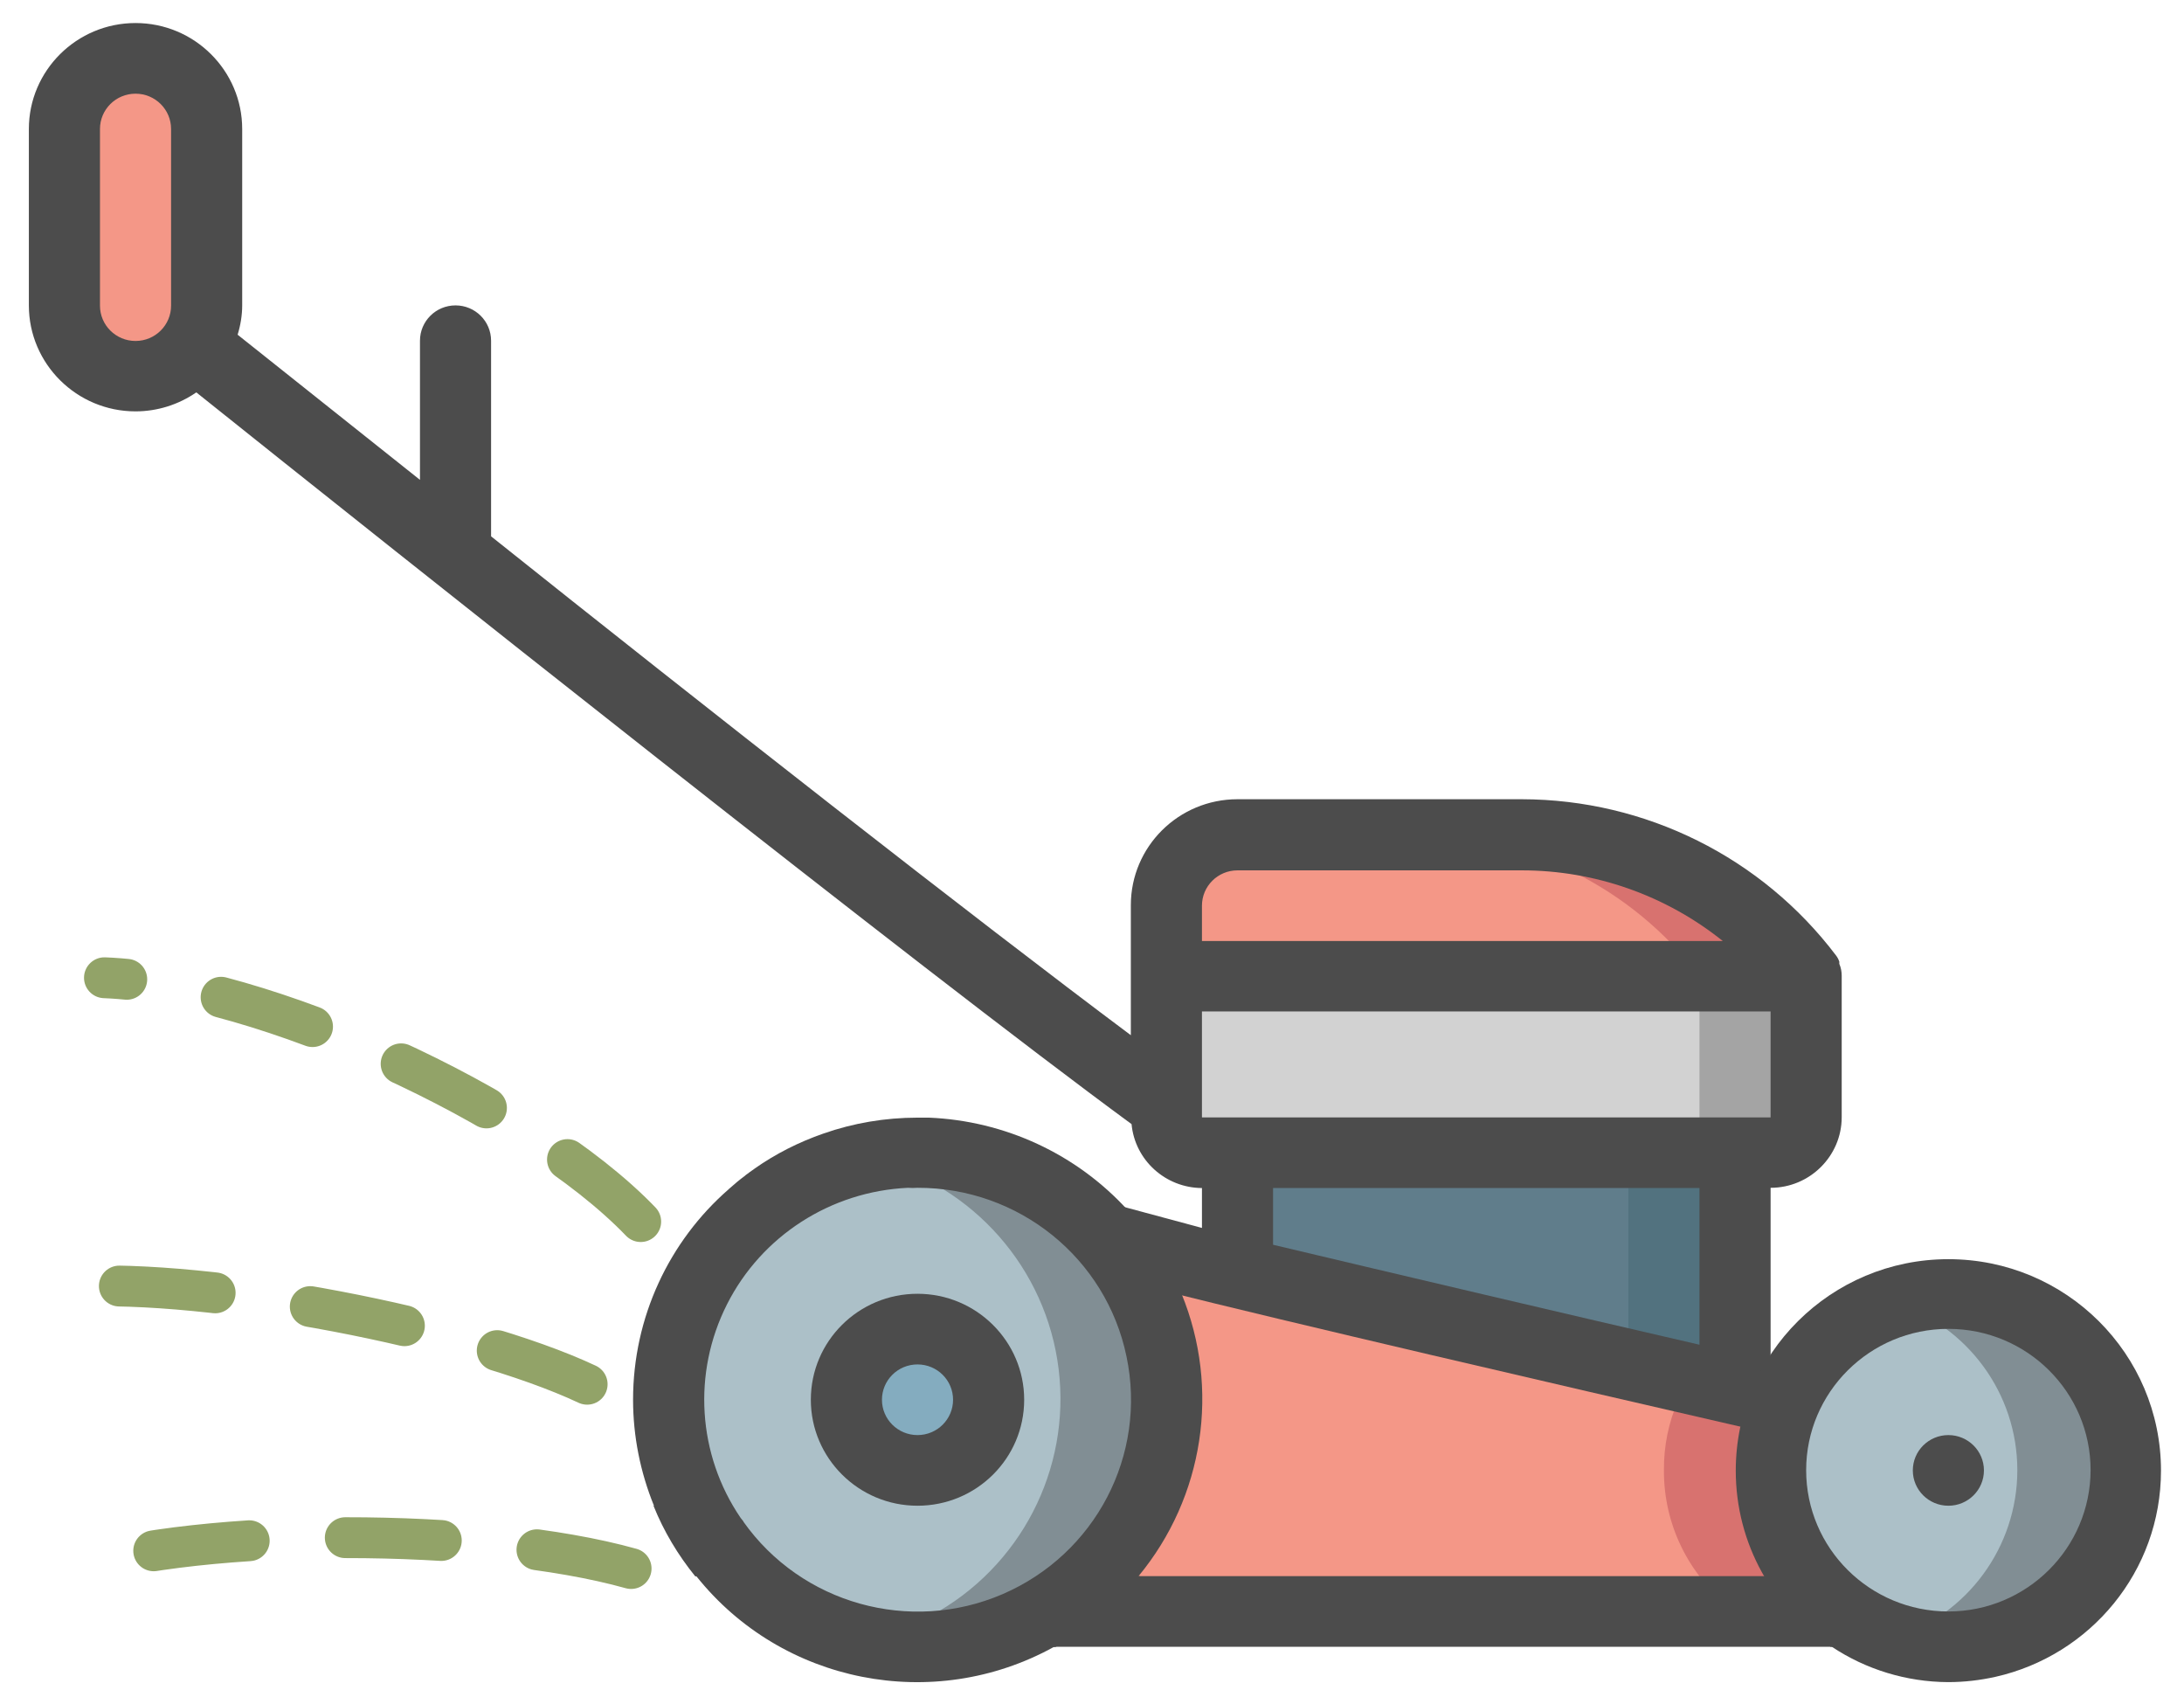
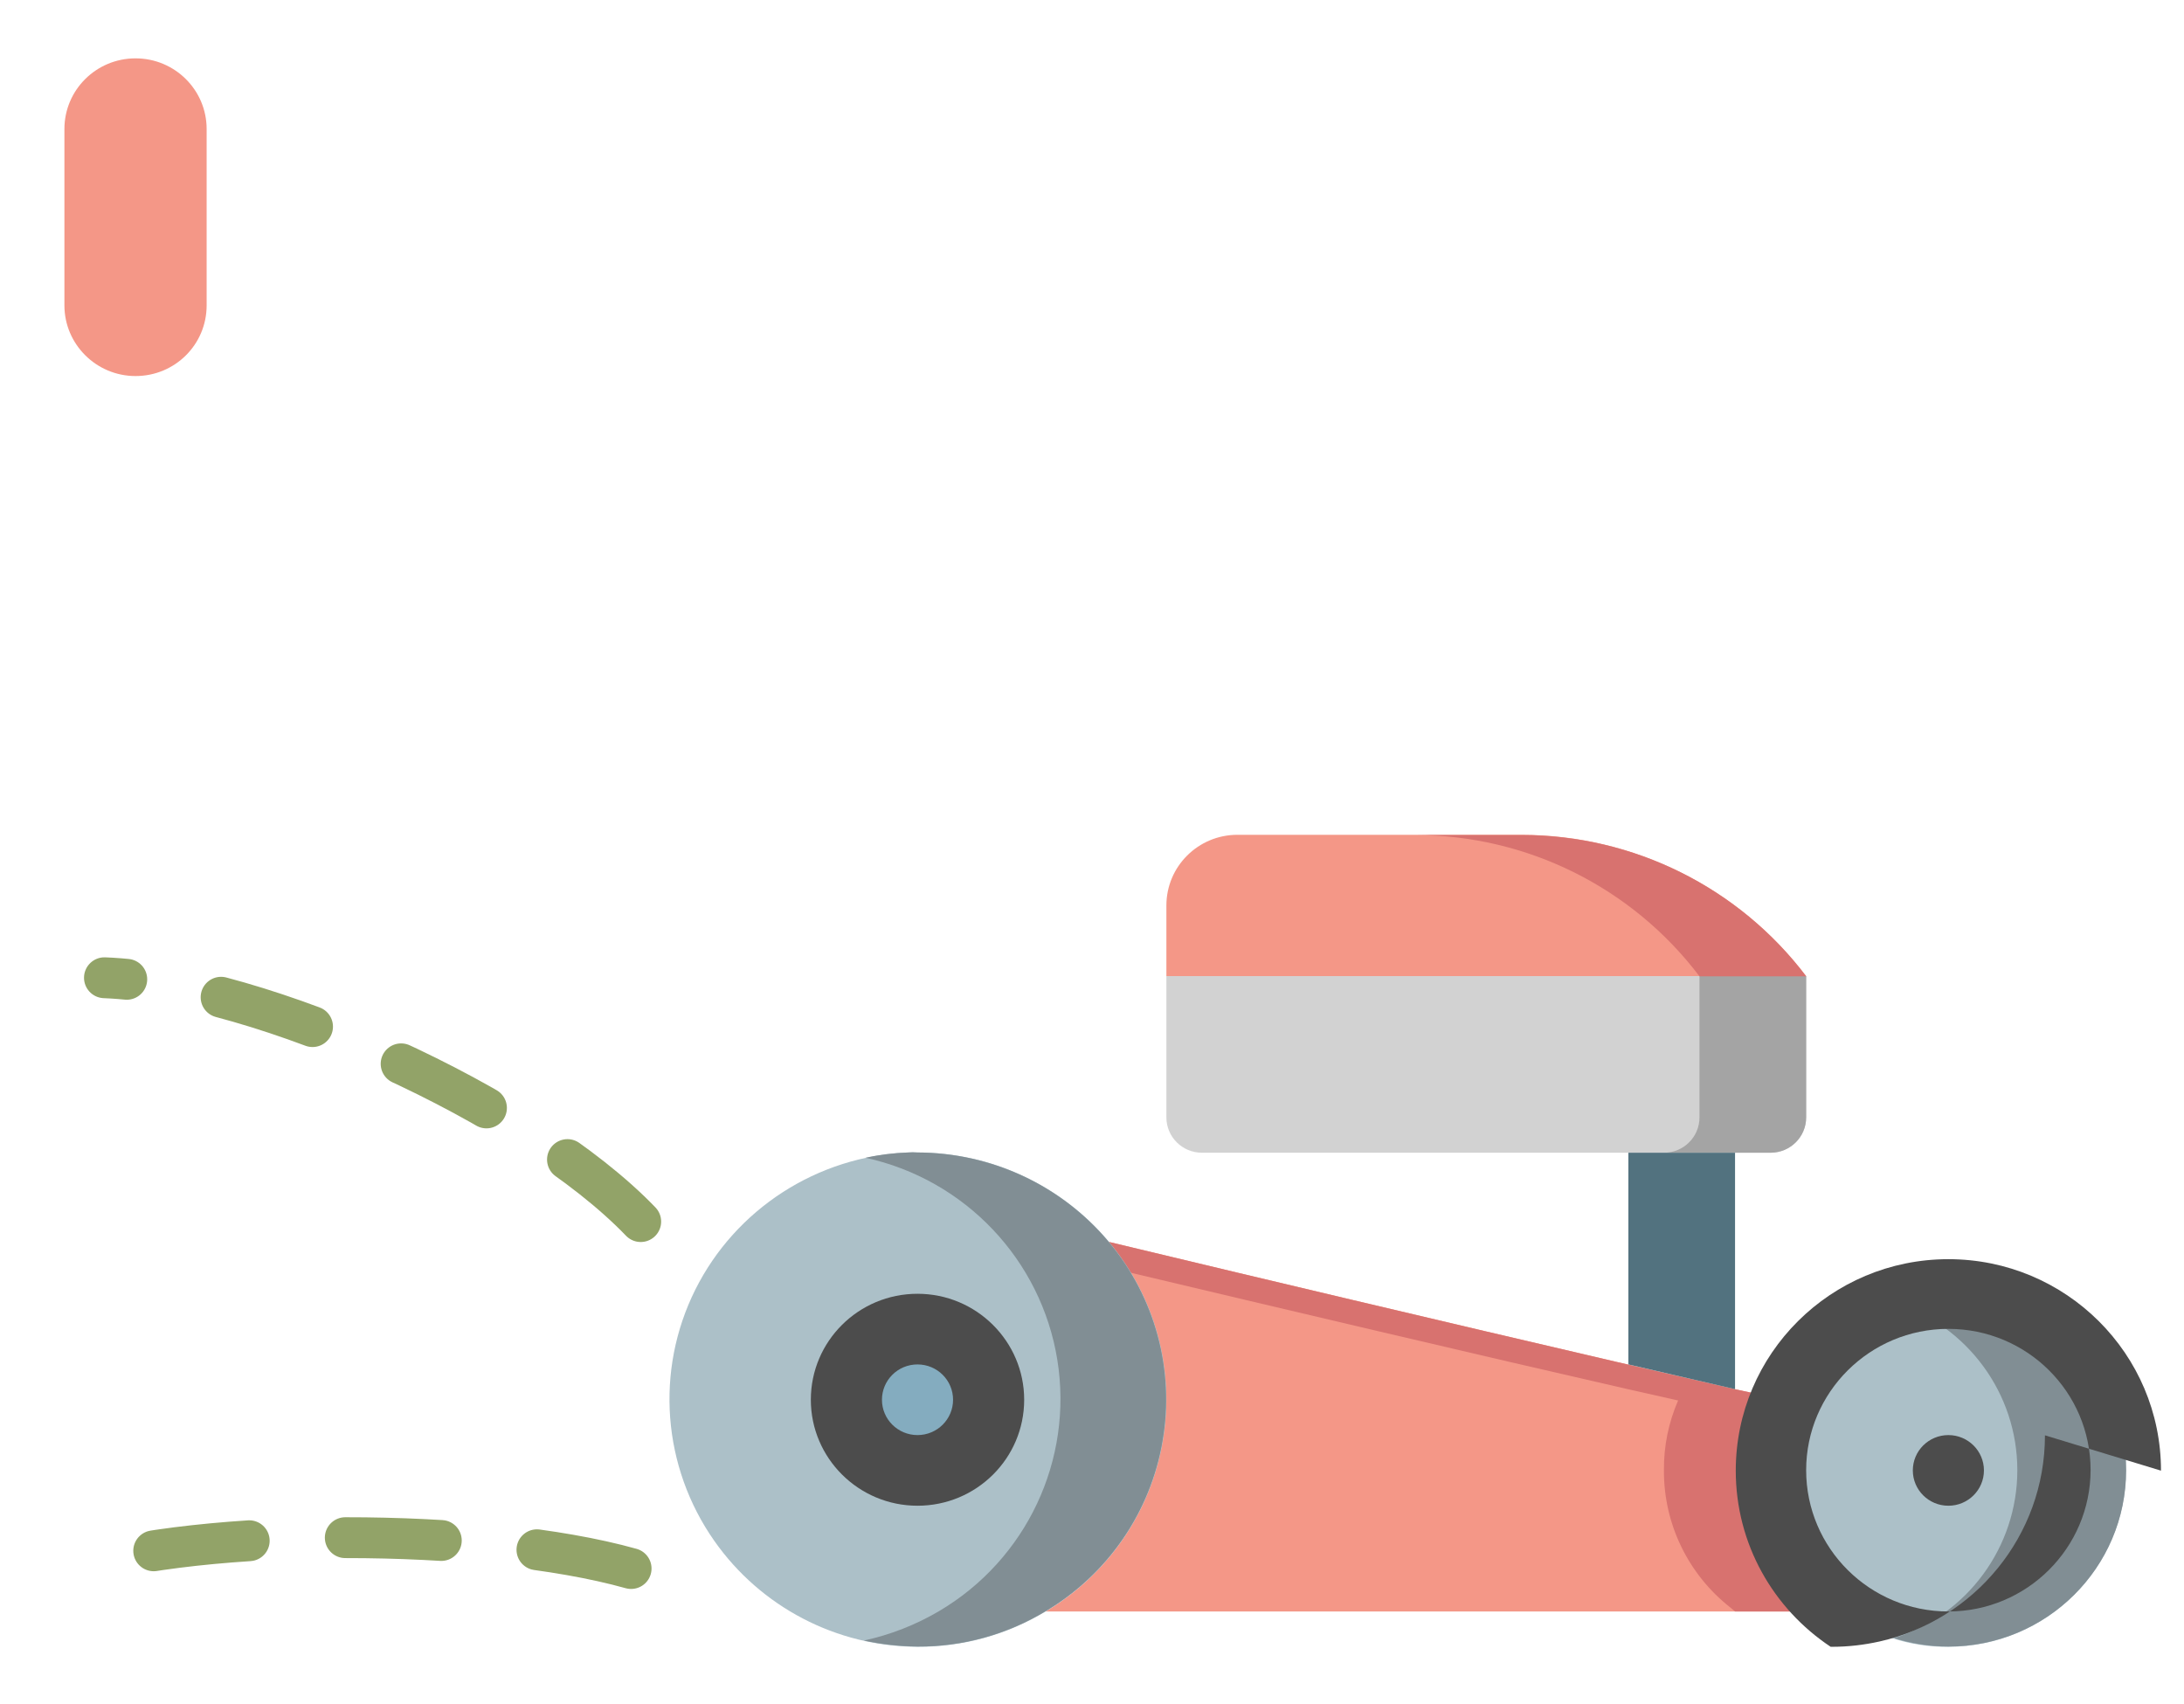
<svg xmlns="http://www.w3.org/2000/svg" id="eoA2Ds9zu8T1" viewBox="0 0 500 390" shape-rendering="geometricPrecision" text-rendering="geometricPrecision">
  <style>#eoA2Ds9zu8T3_to {animation: eoA2Ds9zu8T3_to__to 2000ms linear infinite normal forwards}@keyframes eoA2Ds9zu8T3_to__to { 0% {transform: translate(408px,342.45px)} 5% {transform: translate(408px,338.632px)} 10% {transform: translate(408px,342.45px)} 15% {transform: translate(408px,338.632px)} 20% {transform: translate(408px,342.45px)} 25% {transform: translate(408px,338.632px)} 30% {transform: translate(408px,342.45px)} 35% {transform: translate(408px,338.632px)} 40% {transform: translate(408px,342.45px)} 45% {transform: translate(408px,338.632px)} 50% {transform: translate(408px,342.45px)} 55% {transform: translate(408px,338.632px)} 60% {transform: translate(408px,342.45px)} 65% {transform: translate(408px,338.632px)} 70% {transform: translate(408px,342.45px)} 75% {transform: translate(408px,338.632px)} 80% {transform: translate(408px,342.45px)} 85% {transform: translate(408px,338.632px)} 90% {transform: translate(408px,342.45px)} 95% {transform: translate(408px,338.632px)} 100% {transform: translate(408px,342.45px)}} #eoA2Ds9zu8T24 {animation: eoA2Ds9zu8T24_s_do 2000ms linear infinite normal forwards}@keyframes eoA2Ds9zu8T24_s_do { 0% {stroke-dashoffset: 0} 100% {stroke-dashoffset: -400}} #eoA2Ds9zu8T25 {animation: eoA2Ds9zu8T25_s_do 2000ms linear infinite normal forwards}@keyframes eoA2Ds9zu8T25_s_do { 0% {stroke-dashoffset: 0} 100% {stroke-dashoffset: -400}} #eoA2Ds9zu8T26 {animation: eoA2Ds9zu8T26_s_do 2000ms linear infinite normal forwards}@keyframes eoA2Ds9zu8T26_s_do { 0% {stroke-dashoffset: 0} 100% {stroke-dashoffset: -400}}</style>
  <g transform="matrix(.55 0 0 0.55 1.932 2.742)">
    <g id="eoA2Ds9zu8T3_to" transform="translate(408,342.45)">
      <g transform="translate(-408,-342.45)">
        <path d="M763.1,665.6h-331.4c25.9-15.4,43.7-41.3,48.7-70.9c5.1-29.6-3.1-59.8-22.4-82.9l53.6,12.8c57.6,13.7,147.9,35,207.1,48.5l20.9,4.7c-4,9.2-6.1,19.1-6.1,29.1-.1,22.3,10.1,43.3,27.7,57.1l1.9,1.6Z" fill="#f49787" />
        <path d="M761.1,664c-17.6-13.8-27.8-34.9-27.7-57.1-.1-10.1,2-20.1,6.1-29.4l-20.9-4.4c-59.2-13.5-149.6-34.8-207.1-48.5L458,511.8c3.4,4,6.4,8.3,9,12.8c57.6,13.7,147.9,35,207.1,48.5l20.9,4.7c-4,9.2-6,19.1-5.9,29.1-.1,22.3,10.1,43.3,27.7,57.1l1.9,1.6h44.4l-2-1.6Z" fill="#d8726f" />
        <path d="M748.3,401.2v58.8c0,8.1-6.6,14.7-14.8,14.7h-236.7c-8.2,0-14.8-6.6-14.8-14.7v-58.8h266.3Z" fill="#d2d2d2" />
        <path d="M703.9,401.2v58.8c0,8.1-6.6,14.7-14.8,14.7h44.4c8.2,0,14.8-6.6,14.8-14.7v-58.8h-44.4Z" fill="#a4a4a4" />
        <path d="M748.3,401.2h-266.3v-29.4c0-16.2,13.2-29.4,29.6-29.4h118.4c46.5.1,90.3,21.9,118.3,58.8Z" fill="#f49787" />
        <path d="M629.9,342.5h-44.4c46.6,0,90.4,21.8,118.4,58.8h44.4c-28-37-71.8-58.8-118.4-58.8Z" fill="#d8726f" />
        <path d="M52.9,151.5c-16.3,0-29.6-13.2-29.6-29.4v-73.4c0-16.2,13.2-29.4,29.6-29.4s29.6,13.2,29.6,29.4v73.4c0,16.3-13.2,29.4-29.6,29.4Z" fill="#f49787" />
-         <path d="M718.7,474.7v98.4c-59.2-13.5-149.6-34.8-207.1-48.5v-49.9h207.1Z" fill="#607d8b" />
        <path d="M674.3,474.7v88.1l44.4,10.3v-98.4h-44.4Z" fill="#52727f" />
-         <path d="M737.076,650.9h-280.068c-9.6,11.9-20.794,21.9-34.294,29.4h343.668M733.5,570.268v-80.968c16.3,0,29.6-13.2,29.6-29.4v-58.8c0-1.7-.3-3.4-1-5c0,0,0,0,0-.9-.3-.9-.7-1.7-1.3-2.5-30.9-40.9-79.3-65-130.8-65.1h-118.4c-24.5,0-44.4,19.7-44.4,44.1v54.1C401.9,377,289.6,289,200.9,218.2v-81.4c0-8.1-6.6-14.7-14.8-14.7s-14.8,6.6-14.8,14.7v57.9L95.4,134.3c1.2-3.9,1.9-8.1,1.9-12.2v-73.4c0-24.3-19.9-44.1-44.4-44.1s-44.4,19.8-44.4,44.1v73.4c0,24.3,19.9,44.1,44.4,44.1c9.1,0,17.9-2.8,25.3-7.9C159.6,223.4,380,398.6,467.5,462.8c1.4,15,14.1,26.5,29.3,26.6v16.6l-38.399-10.334c9.2,10.1,15.402,23.154,20.602,36.054C533.504,545.42,648.7,572.1,715.3,587.4l15.268,3.505M67.7,122.2c0,8.1-6.6,14.7-14.8,14.7s-14.8-6.6-14.8-14.7v-73.5c0-8.1,6.6-14.7,14.8-14.7s14.8,6.6,14.8,14.7v73.5ZM496.8,371.9c0-8.1,6.6-14.7,14.8-14.7h118.4c30.4,0,59.9,10.4,83.6,29.4h-216.8v-14.7ZM703.9,554.6c-54.3-12.5-126.1-29.4-177.5-41.6v-23.6h177.5v65.2ZM496.8,460v-44.1h236.7v44.1h-236.7Z" fill="#4c4c4c" />
      </g>
    </g>
    <g>
      <path d="M482,577.5c0,36.1-19.1,69.6-50.3,88.1-16,9.7-34.5,14.8-53.3,14.7-33.8-.1-65.3-16.6-84.6-44.1-21.6-30.8-24.7-70.8-7.9-104.5c16.8-33.6,50.7-55.5,88.5-57.1c1.3-.1,2.7-.1,4,0c57.2.1,103.6,46.1,103.6,102.9v0Z" fill="#acc0c8" />
      <path d="M458,511.8c-19.7-23.5-48.8-37.1-79.6-37.2-1.3-.1-2.7-.1-4,0-5.9.2-11.8.9-17.6,2.2c41.5,9.1,73.1,42.5,79.8,84.1s-12.8,83.1-49.3,104.6c-9.7,5.7-20.2,9.8-31.2,12.2c7.3,1.6,14.8,2.4,22.3,2.5c18.8.1,37.2-5,53.3-14.7c25.9-15.4,43.7-41.3,48.7-70.9c5.1-29.4-3.1-59.7-22.4-82.8v0Z" fill="#818e94" />
      <path d="M881.4,606.9c0,40.6-33.1,73.4-74,73.4-16,.2-31.7-5-44.4-14.7l-2.2-1.6c-17.5-13.9-27.6-34.9-27.4-57.1-.1-10.1,2-20.1,6.1-29.4.9-2.5,2-4.8,3.4-7.1c16.5-29.2,50.8-43.6,83.5-35c32.6,8.6,55.3,38,55,71.5Z" fill="#acc0c8" />
      <path d="M807.5,533.4c-7.7,0-15.3,1.2-22.6,3.5c30.6,9.8,51.3,38,51.3,69.9s-20.7,60.2-51.3,69.9c7.3,2.3,15,3.5,22.6,3.5c40.9,0,74-32.9,74-73.4-.1-40.5-33.2-73.4-74-73.4v0Z" fill="#818e94" />
      <ellipse rx="29.6" ry="29.4" transform="translate(378.4 577.5)" fill="#84acbf" />
      <path d="M378.4,533.4c-24.5,0-44.4,19.7-44.4,44.1c0,24.3,19.9,44.1,44.4,44.1s44.4-19.7,44.4-44.1c0-24.3-19.9-44.1-44.4-44.1Zm0,58.8c-8.2,0-14.8-6.6-14.8-14.7s6.6-14.7,14.8-14.7s14.8,6.6,14.8,14.7-6.6,14.7-14.8,14.7Z" fill="#4c4c4c" />
      <ellipse rx="14.8" ry="14.7" transform="translate(807.5 606.9)" fill="#4c4c4c" />
-       <path d="M471,650.9h-.6c27.2-32.9,34.1-78,17.9-117.5c0,0,0,0,.1,0-5.2-12.8-12.7-24.6-21.9-34.7l-.6-.1c-21.3-23.4-51.2-37.2-82.8-38.5-.4,0-.9,0-1.3,0-.2,0-.3,0-.5,0-.9,0-1.8,0-2.8,0-13.7,0-26.9,2.3-39.2,6.6v0c-10.4,3.6-20,8.5-28.7,14.6c0,0-.1,0-.1.1-1.2.8-2.4,1.7-3.6,2.6-.1.1-.2.1-.2.2-2.3,1.7-4.6,3.6-6.7,5.5-.1.1-.2.1-.2.2C275,511.5,260,543.2,260,577.5c0,15.1,3,30.1,8.7,44.1-.1,0-.1,0-.2,0c4.3,10.7,10.2,20.5,17.4,29.4.2,0,.4,0,.5,0c35.6,44.6,98.6,57,148.7,29.4h.7c13.6-7.5,25.6-17.6,35.2-29.5Zm-57.2,7.5c-38.6,16.6-83.7,4-107.9-30.2h.1l-1.2-1.5c-18-26.4-20.1-60.4-5.7-88.9s43.2-47,75.3-48.5c1.3.1,2.7.1,4,0c42.1-.1,78.5,29.2,87,70.2c8.6,41-12.9,82.2-51.6,98.9Z" fill="#4c4c4c" />
-       <path d="M896,607c0-48.6-39.6-88-88.5-88s-88.5,39.4-88.5,88c0,30.6,15.7,57.5,39.5,73.3h.5c14.3,9.5,31.1,14.6,48.3,14.7c0,0,.1,0,.1,0c6.8,0,13.4-.8,19.7-2.2c39.5-8.9,68.9-43.9,68.9-85.8Zm-88.5,58.6c-32.7,0-59.2-26.3-59.2-58.8c0-32.4,26.5-58.8,59.2-58.8s59.2,26.3,59.2,58.8c-.1,32.5-26.6,58.8-59.2,58.8Z" fill="#4c4c4c" />
+       <path d="M896,607c0-48.6-39.6-88-88.5-88s-88.5,39.4-88.5,88c0,30.6,15.7,57.5,39.5,73.3h.5c0,0,.1,0,.1,0c6.8,0,13.4-.8,19.7-2.2c39.5-8.9,68.9-43.9,68.9-85.8Zm-88.5,58.6c-32.7,0-59.2-26.3-59.2-58.8c0-32.4,26.5-58.8,59.2-58.8s59.2,26.3,59.2,58.8c-.1,32.5-26.6,58.8-59.2,58.8Z" fill="#4c4c4c" />
    </g>
    <path id="eoA2Ds9zu8T24" d="M259.187,510.355c-46.321-48.21-157.965-98.939-223.23-101.468" transform="translate(4-7)" fill="none" stroke="#92a368" stroke-width="17" stroke-linecap="round" stroke-dasharray="40" />
-     <path id="eoA2Ds9zu8T25" d="M238.894,579.041c-49.915-23.429-156.804-43.873-213.863-40.587" transform="translate(2-8)" fill="none" stroke="#92a368" stroke-width="17" stroke-linecap="round" stroke-dasharray="40" />
    <path id="eoA2Ds9zu8T26" d="M259.187,647.727c-61.588-17.27-177.818-16.965-232.596,0" transform="translate(0 0)" fill="none" stroke="#92a368" stroke-width="17" stroke-linecap="round" stroke-dasharray="40" />
  </g>
</svg>